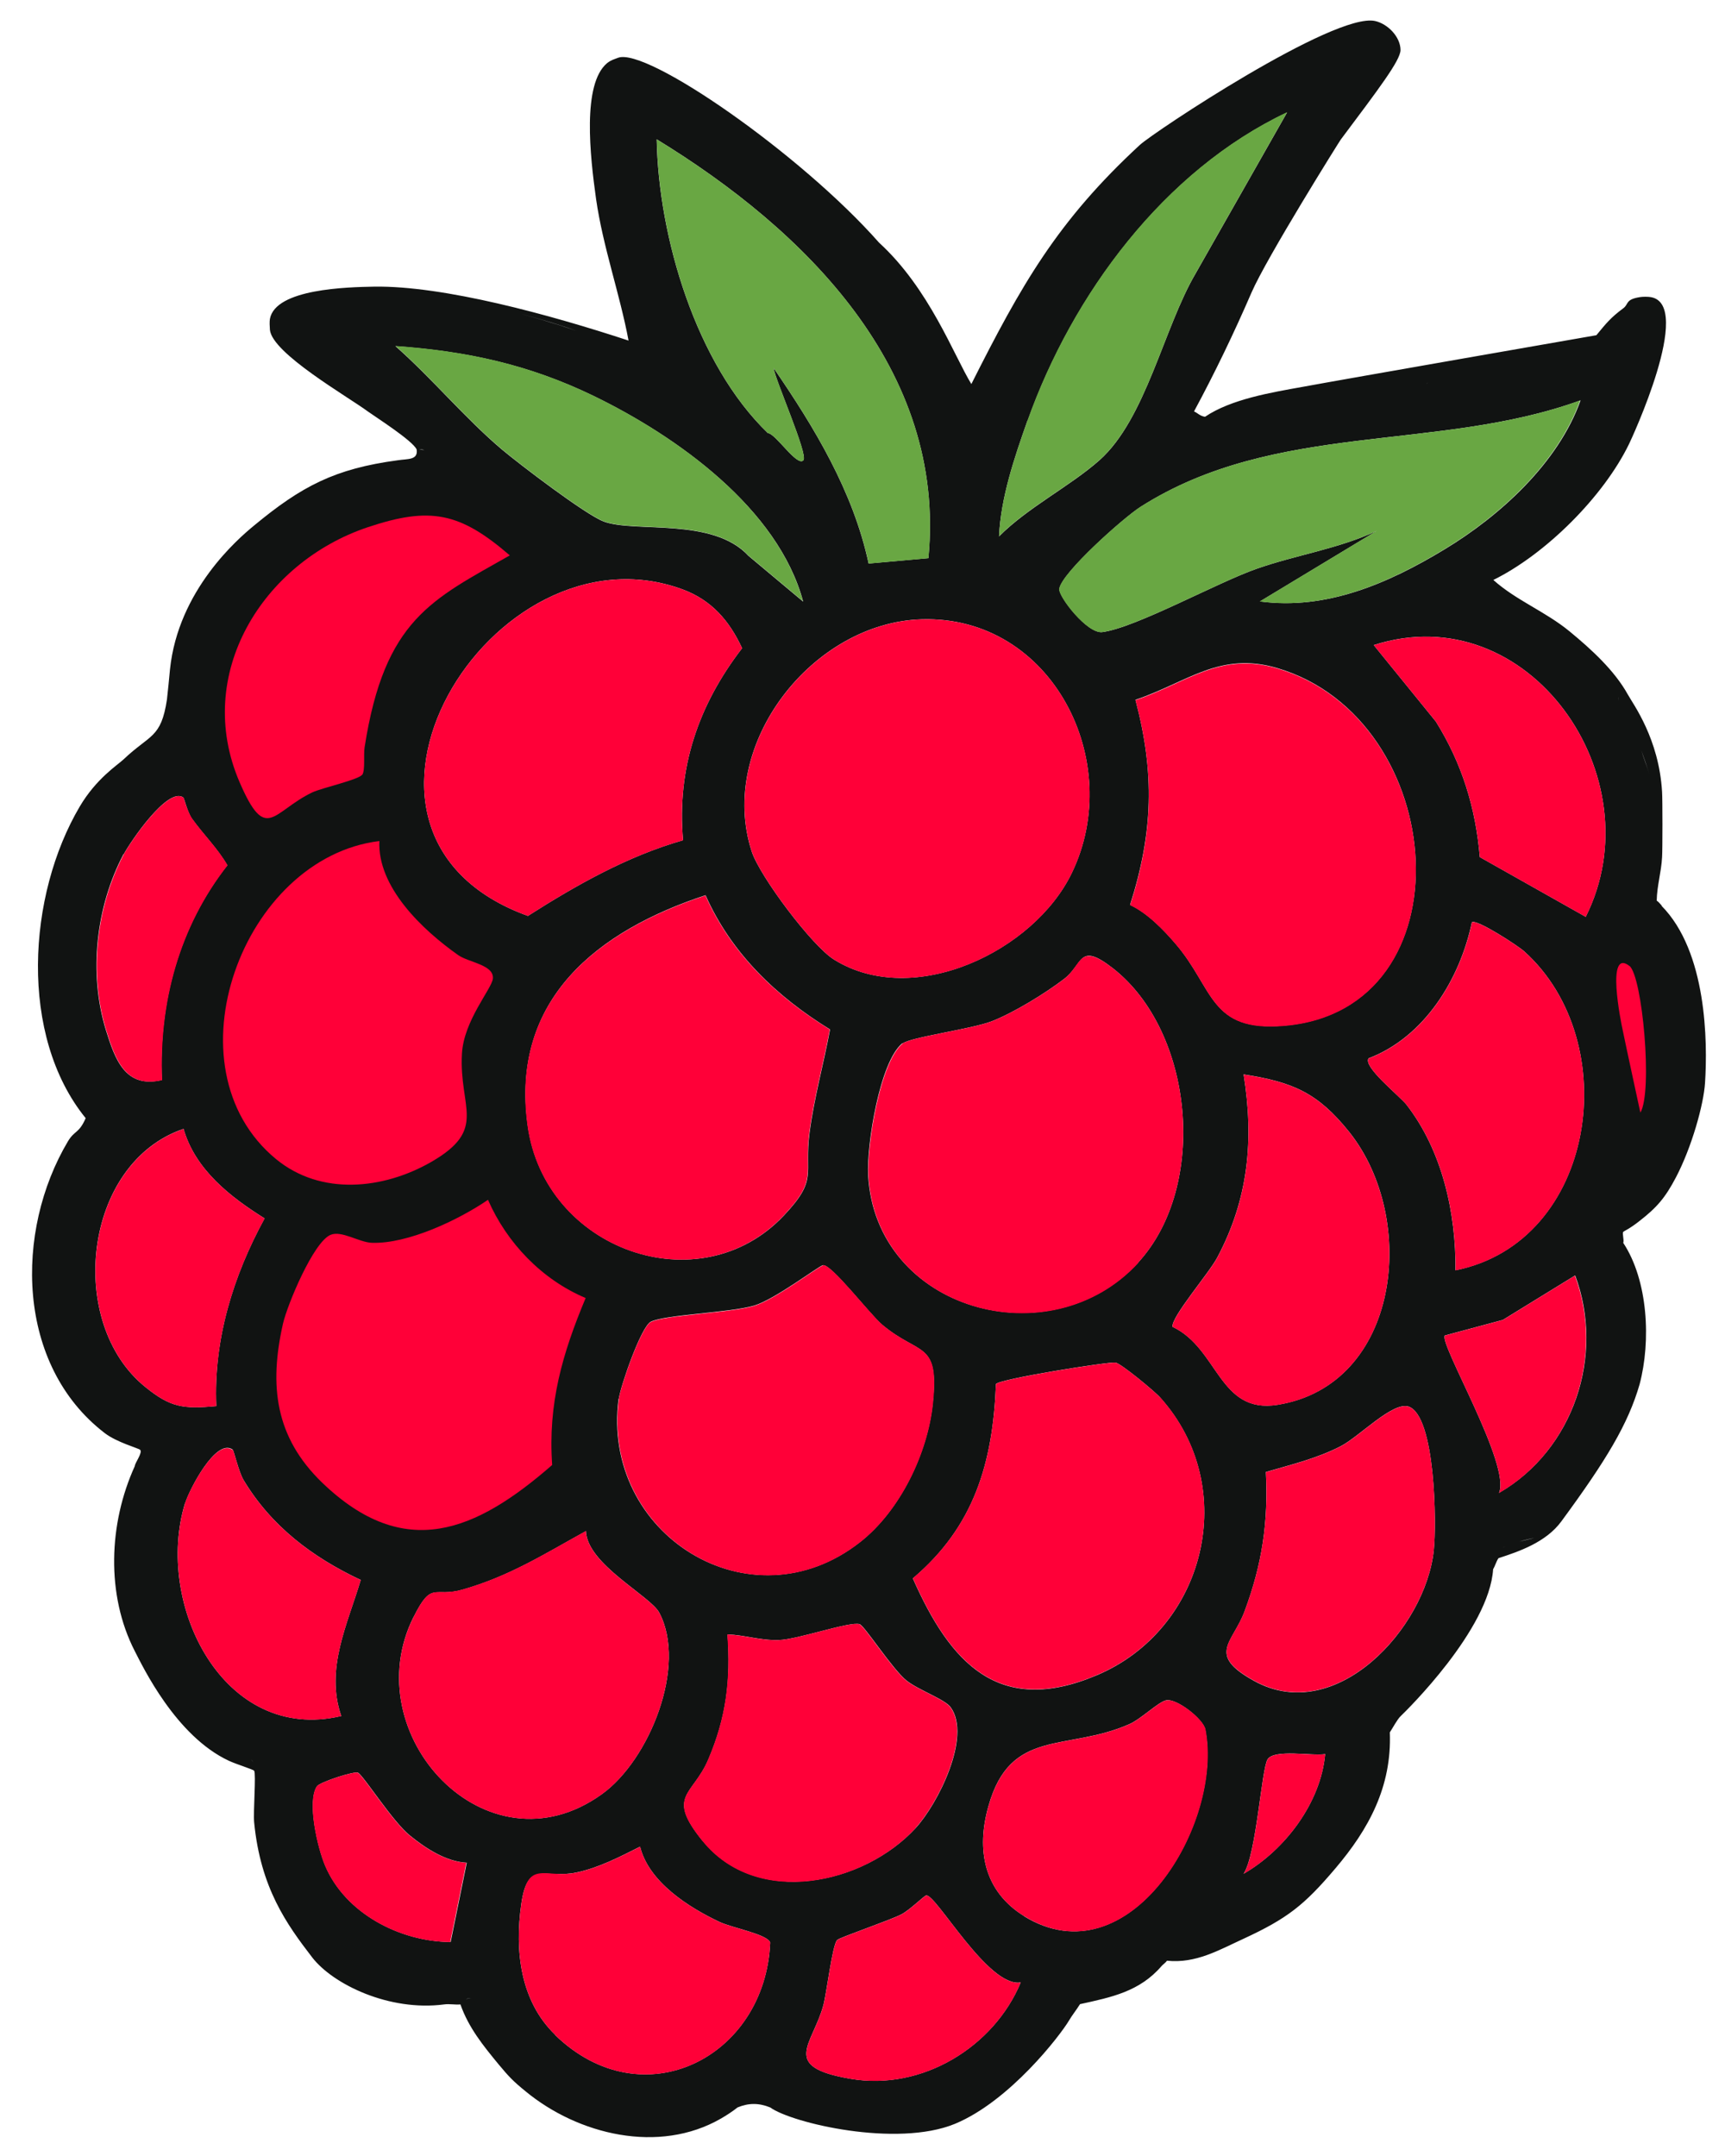
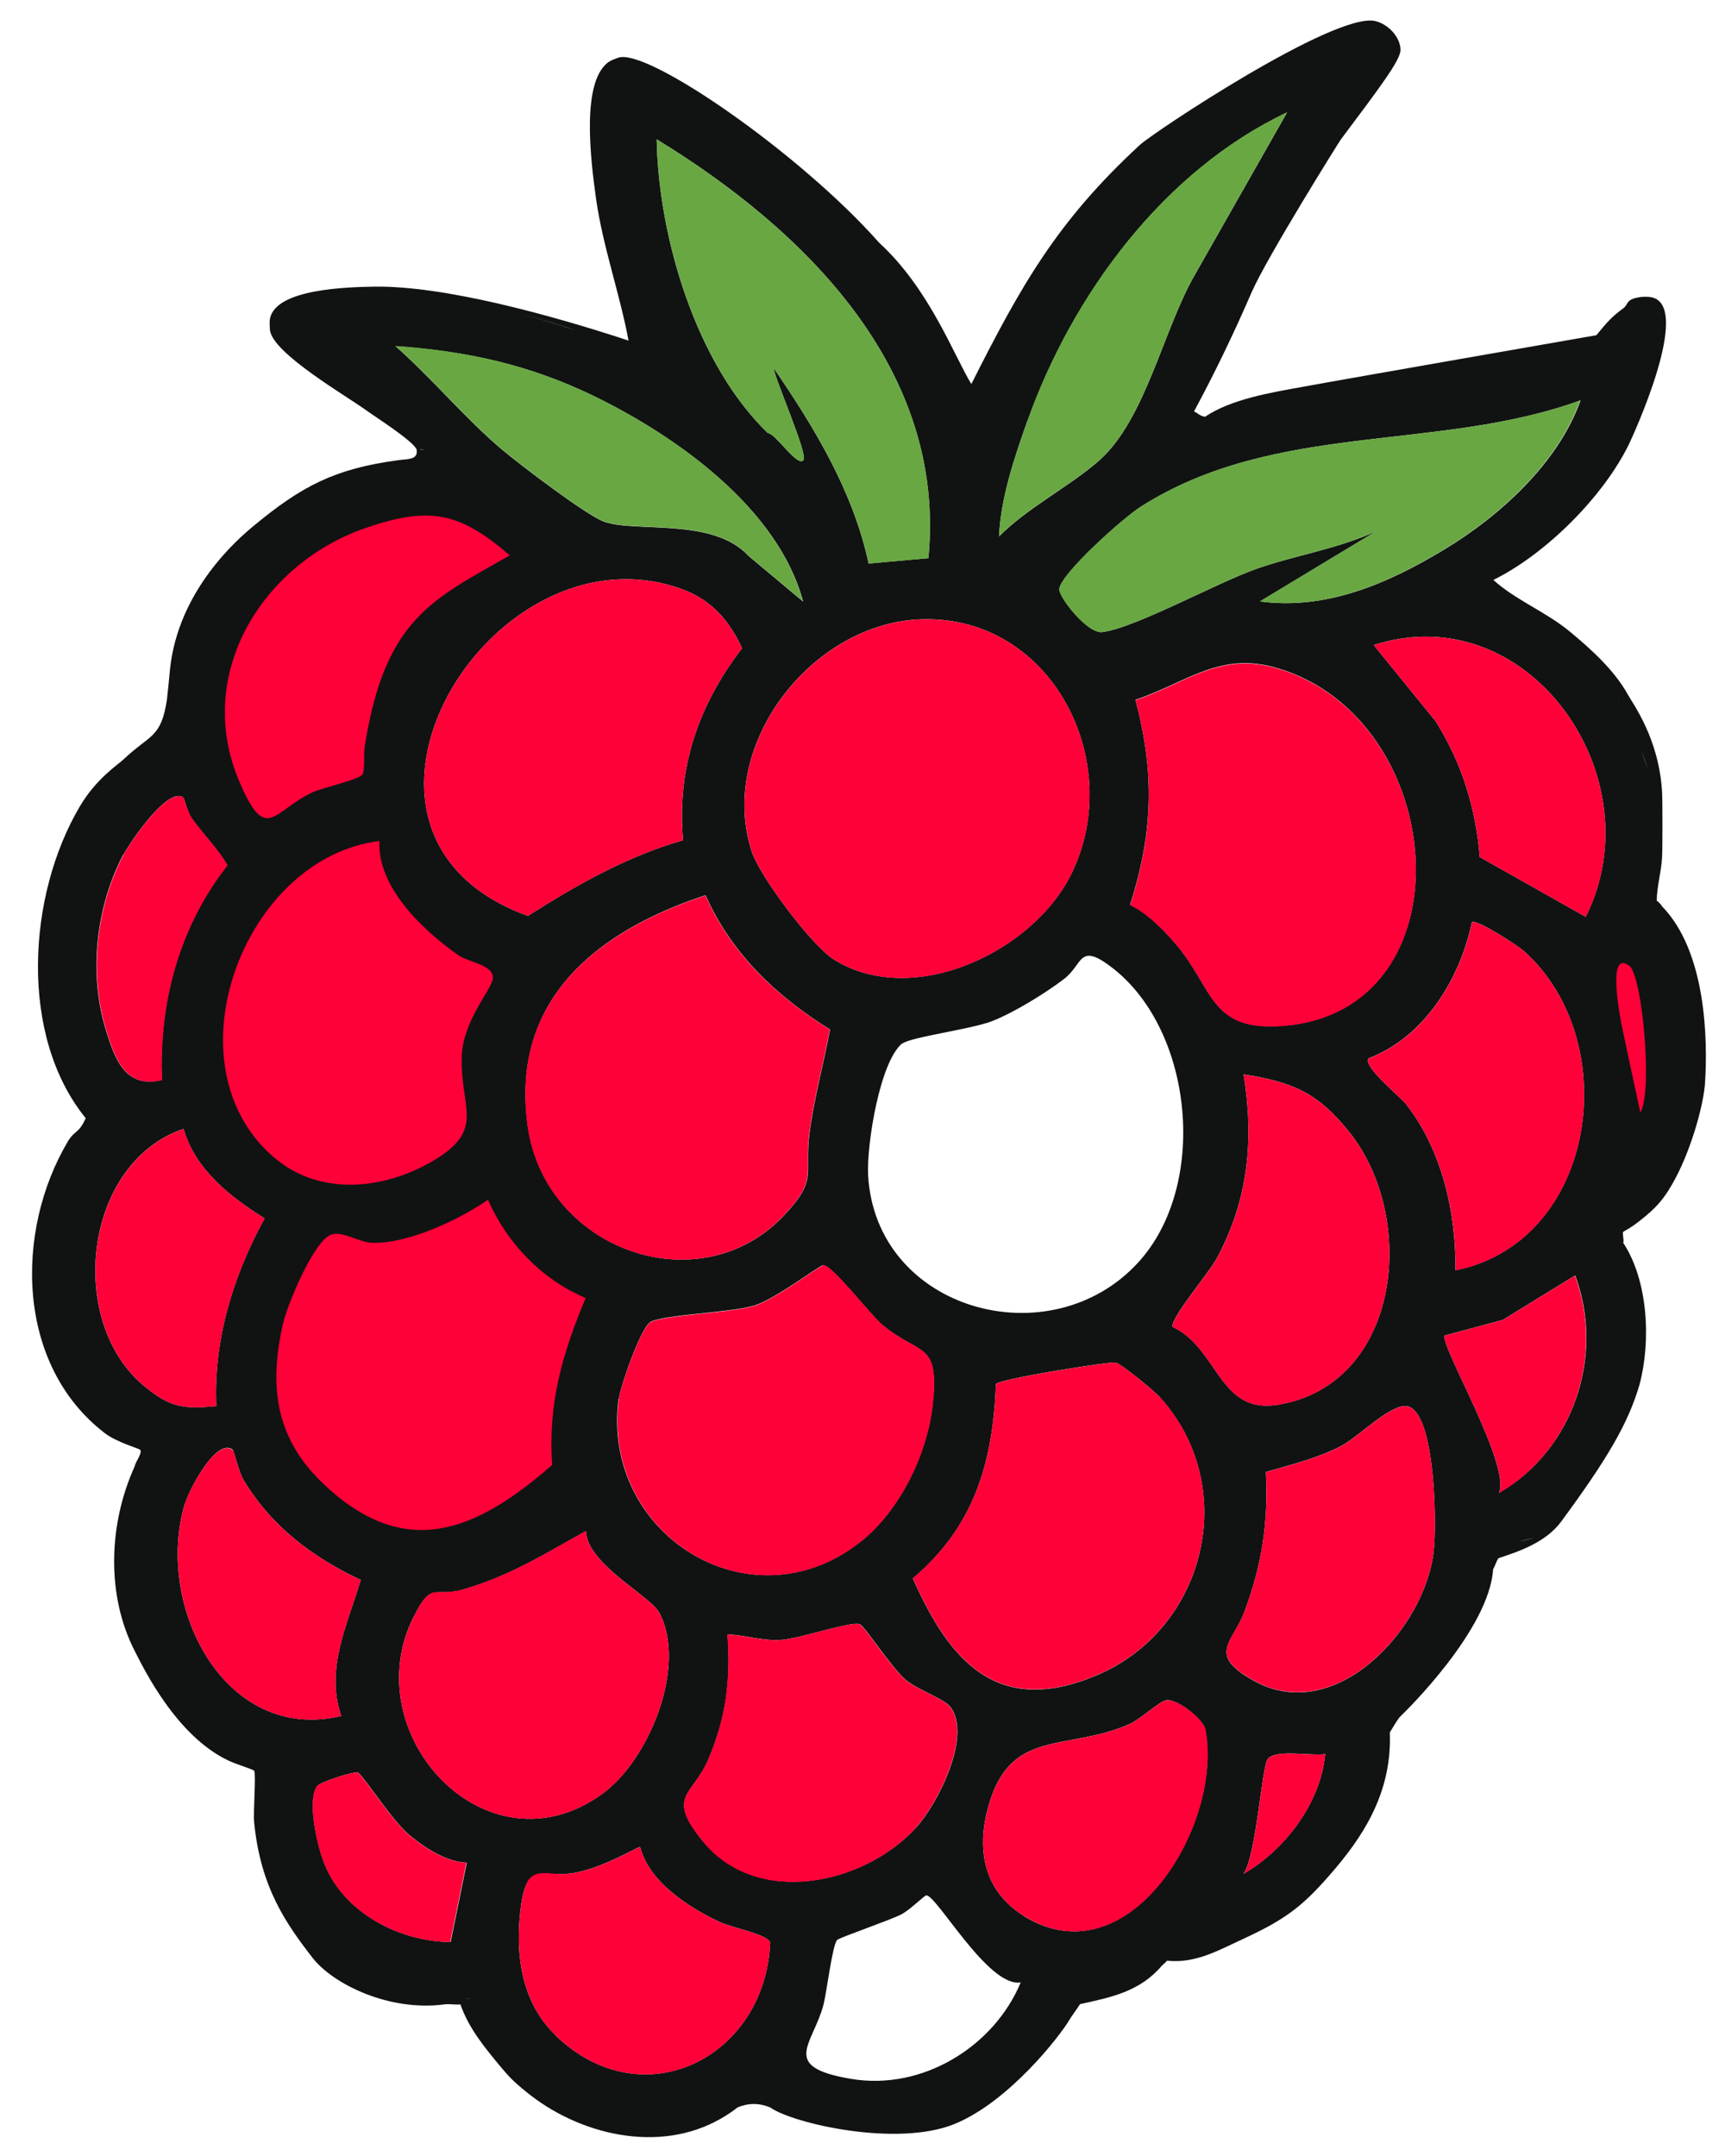
<svg xmlns="http://www.w3.org/2000/svg" fill="none" height="60" viewBox="0 0 48 60" width="48">
  <path d="m46.249 25.213c-.05-.05-.092-.114-.149-.149.007-.413.128-.797.149-1.21.014-.199.014-1.615 0-1.815-.085-1.48-.804-2.441-.953-2.711-.37-.669-1.017-1.26-1.622-1.758-.676-.555-1.486-.861-2.12-1.43 1.458-.719 3.066-2.32 3.777-3.786.05-.1 1.814-3.878.605-4.085-.078-.014-.228-.014-.306 0-.405.064-.306.192-.455.306-.363.27-.484.427-.754.754 0 0-7.141 1.245-8.173 1.437-.875.157-1.992.342-2.717.833-.142-.021-.206-.107-.306-.149.576-1.067 1.117-2.192 1.6-3.309.42-.968 2.44-4.198 2.482-4.255 1.06-1.416 1.657-2.199 1.664-2.491 0-.37-.356-.733-.711-.811-1.138-.242-6.16 3.095-6.544 3.451-2.297 2.121-3.3 3.9-4.687 6.653-.484-.79-1.167-2.654-2.568-3.935-2.184-2.476-6.473-5.444-7.262-5.145-.128.05-.185.057-.306.149-.697.584-.476 2.576-.306 3.786.192 1.331.661 2.64.903 3.935-2.184-.719-5.143-1.53-7.077-1.501-.74.014-2.746.057-2.902.897-.014.078-.007.213 0 .306.064.655 2.177 1.864 2.724 2.27.185.135 1.259.818 1.359 1.06.043.299-.249.256-.526.299-1.75.235-2.674.719-4.005 1.822-.441.363-2.105 1.793-2.333 3.999-.014.157-.071.74-.085.84-.164 1.082-.469.961-1.209 1.665-.156.149-.754.526-1.216 1.309-1.458 2.469-1.7 6.376.164 8.674-.185.427-.306.335-.491.64-1.494 2.512-1.444 6.234 1.024 8.126.334.256.939.42.982.463.078.078-.149.37-.149.456-.726 1.594-.804 3.579 0 5.145.221.427 1.138 2.362 2.618 3.053.213.1.683.242.704.278.057.085-.028 1.139 0 1.437.178 1.822.903 2.832 1.615 3.757.576.747 2.141 1.509 3.67 1.309.149-.021.306.014.455 0 .228.648.633 1.146 1.06 1.665.284.342.412.477.754.754 1.458 1.203 3.706 1.758 5.441.754.135-.078.334-.206.455-.306.306-.128.598-.128.91 0 .598.434 3.521 1.124 5.143.455 1.522-.633 2.923-2.455 3.172-2.875.078-.135.199-.285.306-.455.875-.192 1.657-.349 2.269-1.06.043-.05.114-.092.149-.149.804.085 1.451-.299 2.12-.605 1.231-.569 1.7-.939 2.568-1.964.925-1.089 1.572-2.27 1.515-3.786.085-.128.206-.363.306-.456.149-.142 2.461-2.405 2.568-4.085.057-.092.085-.213.149-.306.569-.185 1.323-.441 1.75-1.025 1.245-1.694 1.857-2.704 2.177-3.814.32-1.21.235-2.889-.455-3.935.029-.085-.035-.263 0-.306.014-.021.178-.085.455-.306.476-.37.711-.64 1.01-1.21.441-.84.775-2.035.811-2.64.071-1.117.057-3.643-1.216-4.924zm-7.817-24.187c-.014-.093-.029-.157-.05-.171.014.014.028.078.05.171zm6.608 18.366c-.028.142-.014.199.036.221-.05-.021-.064-.085-.036-.221zm-5.285-8.888c0 .1-.021.157-.064.178.043-.028.071-.078.064-.178zm4.225.64c-.619 1.736-2.233 3.209-3.791 4.149-1.551.939-3.279 1.694-5.128 1.444l3.251-1.964c-1.053.498-2.241.669-3.336 1.053-1.103.384-3.372 1.644-4.303 1.765-.42.05-1.223-.996-1.195-1.203.064-.448 1.792-1.985 2.262-2.284 3.756-2.391 8.251-1.516 12.234-2.96zm-24.973 12.239c-1.544.441-2.966 1.245-4.317 2.106-6.345-2.298-1.017-11.044 4.303-9.087.811.299 1.302.875 1.657 1.637-1.216 1.58-1.821 3.337-1.643 5.351zm-4.325 7.92c-.476-3.501 1.949-5.401 4.951-6.39.718 1.623 1.984 2.825 3.464 3.736-.178.961-.441 1.893-.569 2.868-.157 1.188.249 1.288-.718 2.313-2.347 2.483-6.658.961-7.127-2.519zm2.539 7.614c.05-.356.619-2.0.889-2.135.406-.199 2.198-.249 2.874-.448.576-.171 1.8-1.103 1.913-1.124.228-.043 1.294 1.352 1.643 1.651 1.046.882 1.593.441 1.415 2.185-.142 1.402-.917 3.003-2.027 3.871-3.051 2.391-7.213-.213-6.715-3.992zm7.895-9.877c.221-.178 1.913-.399 2.482-.619.605-.235 1.487-.776 2.006-1.174.548-.413.398-1.053 1.366-.299 2.248 1.758 2.66 6.056.697 8.191-2.447 2.668-7.305 1.338-7.511-2.441-.043-.818.32-3.152.953-3.665zm2.596 9.478c.092-.142 3.13-.626 3.329-.598.149.021 1.103.811 1.238.968 2.255 2.505 1.266 6.461-1.764 7.735-2.731 1.153-4.076-.349-5.114-2.697 1.707-1.445 2.226-3.216 2.312-5.401zm4.915-1.594c-.043-.27 1.017-1.494 1.245-1.929.868-1.629 1.024-3.28.733-5.095 1.38.213 2.07.519 2.938 1.601 1.935 2.426 1.415 7.045-1.992 7.593-1.636.263-1.643-1.565-2.923-2.17zm5.455-7.472c1.558-.591 2.546-2.213 2.874-3.786.128-.1 1.288.655 1.458.811 2.802 2.519 2.006 8.084-1.913 8.874.014-1.601-.37-3.33-1.366-4.611-.192-.242-1.216-1.053-1.053-1.288zm-2.347-.911c-2.084.178-1.949-1.025-3.023-2.277-.334-.391-.789-.861-1.266-1.082.64-2.014.69-3.665.149-5.707 1.437-.484 2.347-1.359 3.948-.882 4.808 1.423 5.391 9.507.192 9.948zm-7.141-16.829c1.252-3.515 3.791-6.959 7.22-8.582l-2.546 4.483c-.889 1.516-1.38 4.042-2.674 5.195-.811.719-1.999 1.317-2.795 2.121.05-1.082.427-2.192.789-3.216zm1.23 12.581c-1.053 2.185-4.403 3.786-6.615 2.412-.612-.377-2.063-2.313-2.29-3.003-.974-2.982 1.686-6.383 4.737-6.468 3.627-.1 5.662 3.971 4.168 7.059zm-3.99-8.76-1.664.149c-.427-2-1.508-3.786-2.646-5.444.057.363.967 2.412.832 2.569-.171.199-.775-.747-.989-.754-1.999-1.928-3.044-5.451-3.094-8.176 4.118 2.519 8.066 6.397 7.561 11.649zm-9.787-6.326c-.626-.213-1.294-.413-1.97-.576.676.164 1.344.356 1.97.576zm-5.413 2.234c.064.021.092.078.092.178 0-.107-.029-.157-.092-.178zm.598.591c.128 0 .213.014.242.114-.021-.1-.107-.121-.242-.114zm-.221-2.398c1.984.142 3.699.512 5.498 1.381 2.319 1.124 5.143 3.131 5.84 5.728l-1.522-1.274c-.996-1.082-3.158-.633-4.026-.954-.498-.185-2.347-1.594-2.845-2.014-1.031-.875-1.935-1.971-2.952-2.868zm.797 2.889c-.057 0-.107-.007-.142-.014.036 0 .092 0 .142.014zm-8.365 11.25c.178-.335 1.223-1.886 1.657-1.58.028.021.114.413.242.591.327.455.711.825.982 1.295-1.337 1.701-1.913 3.821-1.821 5.977-1.017.242-1.302-.569-1.558-1.395-.484-1.58-.277-3.43.491-4.889zm1.664 7.643c.327 1.139 1.309 1.9 2.255 2.491-.875 1.601-1.423 3.373-1.344 5.223-.925.085-1.273.036-1.97-.527-2.219-1.786-1.736-6.241 1.06-7.187zm1.871 17.548c.071.043.085.114.092.178 0-.064-.028-.135-.092-.178zm-1.821-7.144c.107-.349.846-1.807 1.316-1.48.036.029.164.605.299.84.775 1.295 1.92 2.156 3.265 2.789-.363 1.224-.996 2.476-.541 3.786-3.279.776-5.207-3.117-4.346-5.928zm7.376 12.225c-1.408-.014-2.923-.797-3.485-2.128-.206-.484-.512-1.779-.228-2.206.071-.114 1.053-.434 1.145-.377.164.1.967 1.366 1.437 1.743.434.356 1.01.733 1.586.761l-.448 2.206zm.427 1.601c.05-.036.107-.057.164-.028-.057-.029-.114 0-.164.028zm-1.451-10.645c.512-1.025.562-.534 1.359-.761 1.302-.37 2.276-.989 3.436-1.63.035.925 1.792 1.8 2.041 2.27.782 1.48-.277 4.106-1.6 5.052-3.201 2.299-6.878-1.665-5.235-4.938zm3.941 11.627c-.974-.939-1.131-2.341-.946-3.636.178-1.245.647-.697 1.536-.882.619-.128 1.216-.441 1.771-.719.242.982 1.344 1.687 2.219 2.099.356.164 1.33.342 1.401.569-.135 3.195-3.542 4.938-5.982 2.576zm4.104-5.394c-1.031-1.274-.277-1.252.157-2.27.498-1.167.626-2.206.533-3.48.505.021.903.171 1.43.157.526-.014 1.977-.527 2.248-.441.135.043.925 1.274 1.309 1.573.334.263 1.067.519 1.223.74.59.818-.363 2.697-.974 3.359-1.444 1.573-4.417 2.22-5.925.356zm4.118 6.618c-1.977-.335-1.06-.939-.761-2.049.092-.342.249-1.679.384-1.815.071-.071 1.451-.541 1.785-.712.235-.121.626-.512.69-.527.263-.064 1.728 2.576 2.632 2.42-.74 1.786-2.738 3.024-4.73 2.683zm4.83-4.526c-1.124-.69-1.344-1.85-.996-3.067.612-2.185 2.177-1.509 3.919-2.277.334-.149.789-.605 1.017-.662.292-.071 1.046.526 1.095.811.505 2.619-2.112 6.995-5.043 5.195zm6.103-1.181c.356-.534.498-2.932.669-3.188.192-.285 1.23-.085 1.6-.142-.121 1.345-1.11 2.661-2.269 3.33zm5.292-9.002c-.228 2.17-2.724 4.896-5 3.636-1.337-.74-.59-1.053-.263-1.943.484-1.302.661-2.469.59-3.871.704-.206 1.423-.377 2.084-.719.512-.263 1.444-1.245 1.885-1.103.754.249.782 3.288.704 3.992zm1.842-.043s.078-.043.157-.071c-.078.029-.135.057-.157.071zm.541-.199c.142-.043.292-.078.413-.1-.121.029-.27.064-.413.1zm-.569-1.352c.341-.776-1.671-4.156-1.508-4.383l1.615-.434 2.013-1.238c.832 2.234-.05 4.853-2.112 6.048zm2.418-16.032-2.952-1.665c-.114-1.366-.498-2.612-1.223-3.772l-1.728-2.128c4.317-1.388 7.846 3.693 5.897 7.564zm1.771-3.964c-.071-.221-.157-.441-.228-.669.078.221.156.441.228.669zm.263 1.637c-.035-.036-.064-.092-.078-.157.014.064.036.114.078.157z" fill="#111312" />
  <path d="m35.054 16.738 3.251-1.964c-1.053.498-2.24.669-3.336 1.053-1.095.384-3.372 1.644-4.303 1.765-.42.05-1.223-.996-1.195-1.203.064-.448 1.792-1.985 2.262-2.284 3.756-2.391 8.251-1.516 12.234-2.96-.619 1.736-2.233 3.209-3.791 4.149-1.551.939-3.279 1.694-5.128 1.444z" fill="#69a743" />
  <path d="m25.836 15.535-1.664.149c-.427-2-1.508-3.786-2.646-5.444.057.363.967 2.412.832 2.569-.171.199-.775-.747-.989-.754-1.999-1.928-3.044-5.451-3.094-8.176 4.118 2.519 8.066 6.397 7.561 11.649z" fill="#69a743" />
  <path d="m35.815 3.125-2.546 4.483c-.889 1.516-1.38 4.042-2.674 5.195-.811.719-1.999 1.316-2.795 2.12.05-1.082.427-2.192.789-3.216 1.252-3.515 3.791-6.959 7.22-8.582z" fill="#69a743" />
  <path d="m22.35 16.738-1.522-1.274c-.996-1.082-3.158-.633-4.026-.954-.498-.185-2.347-1.594-2.845-2.014-1.031-.875-1.935-1.971-2.952-2.868 1.984.142 3.699.512 5.498 1.381 2.319 1.124 5.143 3.131 5.84 5.728z" fill="#69a743" />
  <g fill="#ff0038">
    <path d="m25.658 17.236c3.627-.1 5.662 3.971 4.168 7.059-1.053 2.185-4.403 3.786-6.615 2.412-.612-.377-2.063-2.313-2.29-3.003-.974-2.982 1.686-6.383 4.737-6.468z" />
-     <path d="m31.675 35.147c-2.447 2.668-7.305 1.338-7.511-2.441-.043-.818.32-3.152.953-3.665.221-.178 1.913-.399 2.482-.619.605-.235 1.487-.776 2.006-1.174.519-.399.398-1.053 1.366-.299 2.248 1.758 2.66 6.056.697 8.191z" />
    <path d="m31.448 25.192c.64-2.014.69-3.665.149-5.707 1.437-.484 2.347-1.359 3.948-.882 4.808 1.423 5.391 9.507.192 9.948-2.084.178-1.949-1.025-3.023-2.277-.334-.391-.789-.861-1.266-1.082z" />
    <path d="m19.626 24.914c.718 1.623 1.984 2.825 3.464 3.736-.178.961-.441 1.893-.569 2.868-.157 1.188.249 1.288-.718 2.313-2.347 2.483-6.658.961-7.127-2.519-.476-3.501 1.949-5.401 4.951-6.39z" />
    <path d="m16.297 36.122c-.647 1.544-1.053 2.939-.932 4.647-2.12 1.85-4.104 2.704-6.402.491-1.309-1.267-1.479-2.697-1.088-4.426.121-.527.846-2.27 1.323-2.469.306-.128.79.206 1.145.221 1.003.036 2.411-.633 3.236-1.196.526 1.203 1.501 2.22 2.717 2.733z" />
    <path d="m19.007 23.384c-1.544.441-2.966 1.245-4.317 2.106-6.345-2.298-1.017-11.044 4.303-9.087.811.299 1.302.875 1.657 1.637-1.216 1.58-1.821 3.337-1.643 5.351z" />
    <path d="m22.905 35.211c.228-.043 1.294 1.352 1.643 1.651 1.046.882 1.593.441 1.415 2.185-.142 1.402-.917 3.003-2.027 3.871-3.051 2.398-7.213-.213-6.715-3.992.05-.356.619-2.0.889-2.135.406-.199 2.198-.249 2.874-.448.576-.171 1.8-1.103 1.913-1.124z" />
    <path d="m32.28 38.883c2.255 2.505 1.266 6.461-1.764 7.735-2.731 1.153-4.076-.349-5.114-2.697 1.707-1.444 2.226-3.216 2.312-5.401.092-.142 3.13-.626 3.329-.598.149.021 1.103.811 1.238.968z" />
    <path d="m10.557 23.398c-.064 1.288 1.202 2.483 2.191 3.181.292.206 1.003.27.967.655-.029.285-.811 1.167-.861 2.092-.085 1.516.726 2.099-.854 3.01-1.337.768-3.073.946-4.318-.078-3.094-2.547-.932-8.39 2.874-8.852z" />
    <path d="m16.304 42.612c.035.925 1.792 1.8 2.041 2.27.782 1.48-.277 4.106-1.6 5.052-3.201 2.299-6.878-1.665-5.235-4.938.512-1.025.562-.534 1.359-.761 1.302-.37 2.276-.989 3.436-1.629z" />
    <path d="m25.473 50.88c-1.444 1.573-4.417 2.22-5.925.356-1.031-1.274-.277-1.252.157-2.27.498-1.167.626-2.206.533-3.48.505.021.903.171 1.43.157.526-.014 1.977-.527 2.248-.441.135.043.925 1.274 1.309 1.573.334.263 1.067.519 1.223.74.59.818-.363 2.697-.975 3.359z" />
    <path d="m37.543 31.504c1.935 2.426 1.415 7.045-1.992 7.593-1.636.263-1.643-1.565-2.923-2.17-.043-.27 1.017-1.494 1.245-1.929.868-1.629 1.024-3.28.733-5.095 1.38.213 2.07.519 2.938 1.601z" />
    <path d="m10.081 21.555c-.085.142-1.124.37-1.394.498-1.11.534-1.28 1.43-2.02-.285-1.295-3.003.64-6.113 3.564-7.095 1.743-.584 2.568-.413 3.955.783-2.162 1.231-3.485 1.772-4.04 5.337-.035.242.021.626-.064.768z" />
    <path d="m42.416 26.48c2.802 2.519 2.006 8.084-1.913 8.874.014-1.601-.37-3.33-1.366-4.611-.192-.242-1.216-1.053-1.053-1.288 1.558-.591 2.546-2.213 2.874-3.786.128-.1 1.288.655 1.458.811z" />
    <path d="m35.225 40.968c.704-.206 1.423-.377 2.084-.719.512-.263 1.444-1.245 1.885-1.103.754.249.782 3.288.704 3.992-.228 2.17-2.724 4.896-5 3.636-1.337-.74-.59-1.053-.263-1.943.484-1.302.661-2.469.59-3.871z" />
    <path d="m15.451 56.63c-.974-.939-1.131-2.341-.946-3.636.185-1.295.647-.697 1.536-.882.619-.128 1.216-.441 1.771-.719.242.982 1.344 1.687 2.219 2.099.356.164 1.33.342 1.401.569-.135 3.195-3.542 4.938-5.982 2.576z" />
    <path d="m32.451 47.322c.292-.071 1.046.526 1.095.811.505 2.619-2.112 6.995-5.043 5.195-1.124-.69-1.344-1.85-.996-3.067.612-2.185 2.177-1.509 3.919-2.277.334-.149.789-.605 1.017-.662z" />
    <path d="m44.13 25.519-2.952-1.665c-.114-1.366-.498-2.612-1.223-3.772l-1.728-2.128c4.317-1.388 7.846 3.693 5.897 7.564z" />
    <path d="m6.474 40.342c.036.029.164.605.299.84.775 1.295 1.92 2.156 3.265 2.789-.363 1.224-.996 2.476-.541 3.786-3.279.776-5.207-3.117-4.346-5.928.107-.349.846-1.807 1.316-1.48z" />
    <path d="m5.109 31.418c.327 1.139 1.309 1.9 2.255 2.491-.875 1.601-1.423 3.373-1.344 5.223-.925.085-1.273.036-1.97-.527-2.219-1.786-1.736-6.241 1.06-7.187z" />
-     <path d="m28.403 55.171c-.74 1.786-2.738 3.024-4.73 2.683-1.977-.335-1.06-.939-.761-2.049.092-.342.249-1.679.384-1.815.071-.071 1.451-.541 1.785-.712.235-.121.626-.512.69-.527.263-.064 1.728 2.576 2.632 2.42z" />
    <path d="m5.109 22.196s.114.413.242.591c.327.455.711.825.982 1.295-1.337 1.701-1.913 3.821-1.821 5.977-1.017.242-1.302-.569-1.558-1.395-.484-1.58-.277-3.43.491-4.889.178-.335 1.223-1.886 1.657-1.58z" />
    <path d="m43.824 35.503c.832 2.234-.05 4.853-2.112 6.048.341-.776-1.671-4.156-1.508-4.383l1.615-.434 2.013-1.238z" />
    <path d="m12.976 51.841-.448 2.206c-1.408-.014-2.923-.797-3.485-2.128-.206-.484-.512-1.779-.228-2.206.071-.114 1.053-.434 1.145-.377.164.1.967 1.366 1.437 1.743.434.356 1.01.733 1.586.761z" />
    <path d="m36.875 48.817c-.121 1.345-1.11 2.661-2.269 3.33.356-.534.498-2.932.669-3.188.192-.285 1.23-.085 1.6-.142z" />
    <path d="m45.339 26.878c.363.285.654 3.508.306 4.085 0 0-.412-1.9-.491-2.291-.05-.228-.476-2.313.192-1.786z" />
  </g>
</svg>